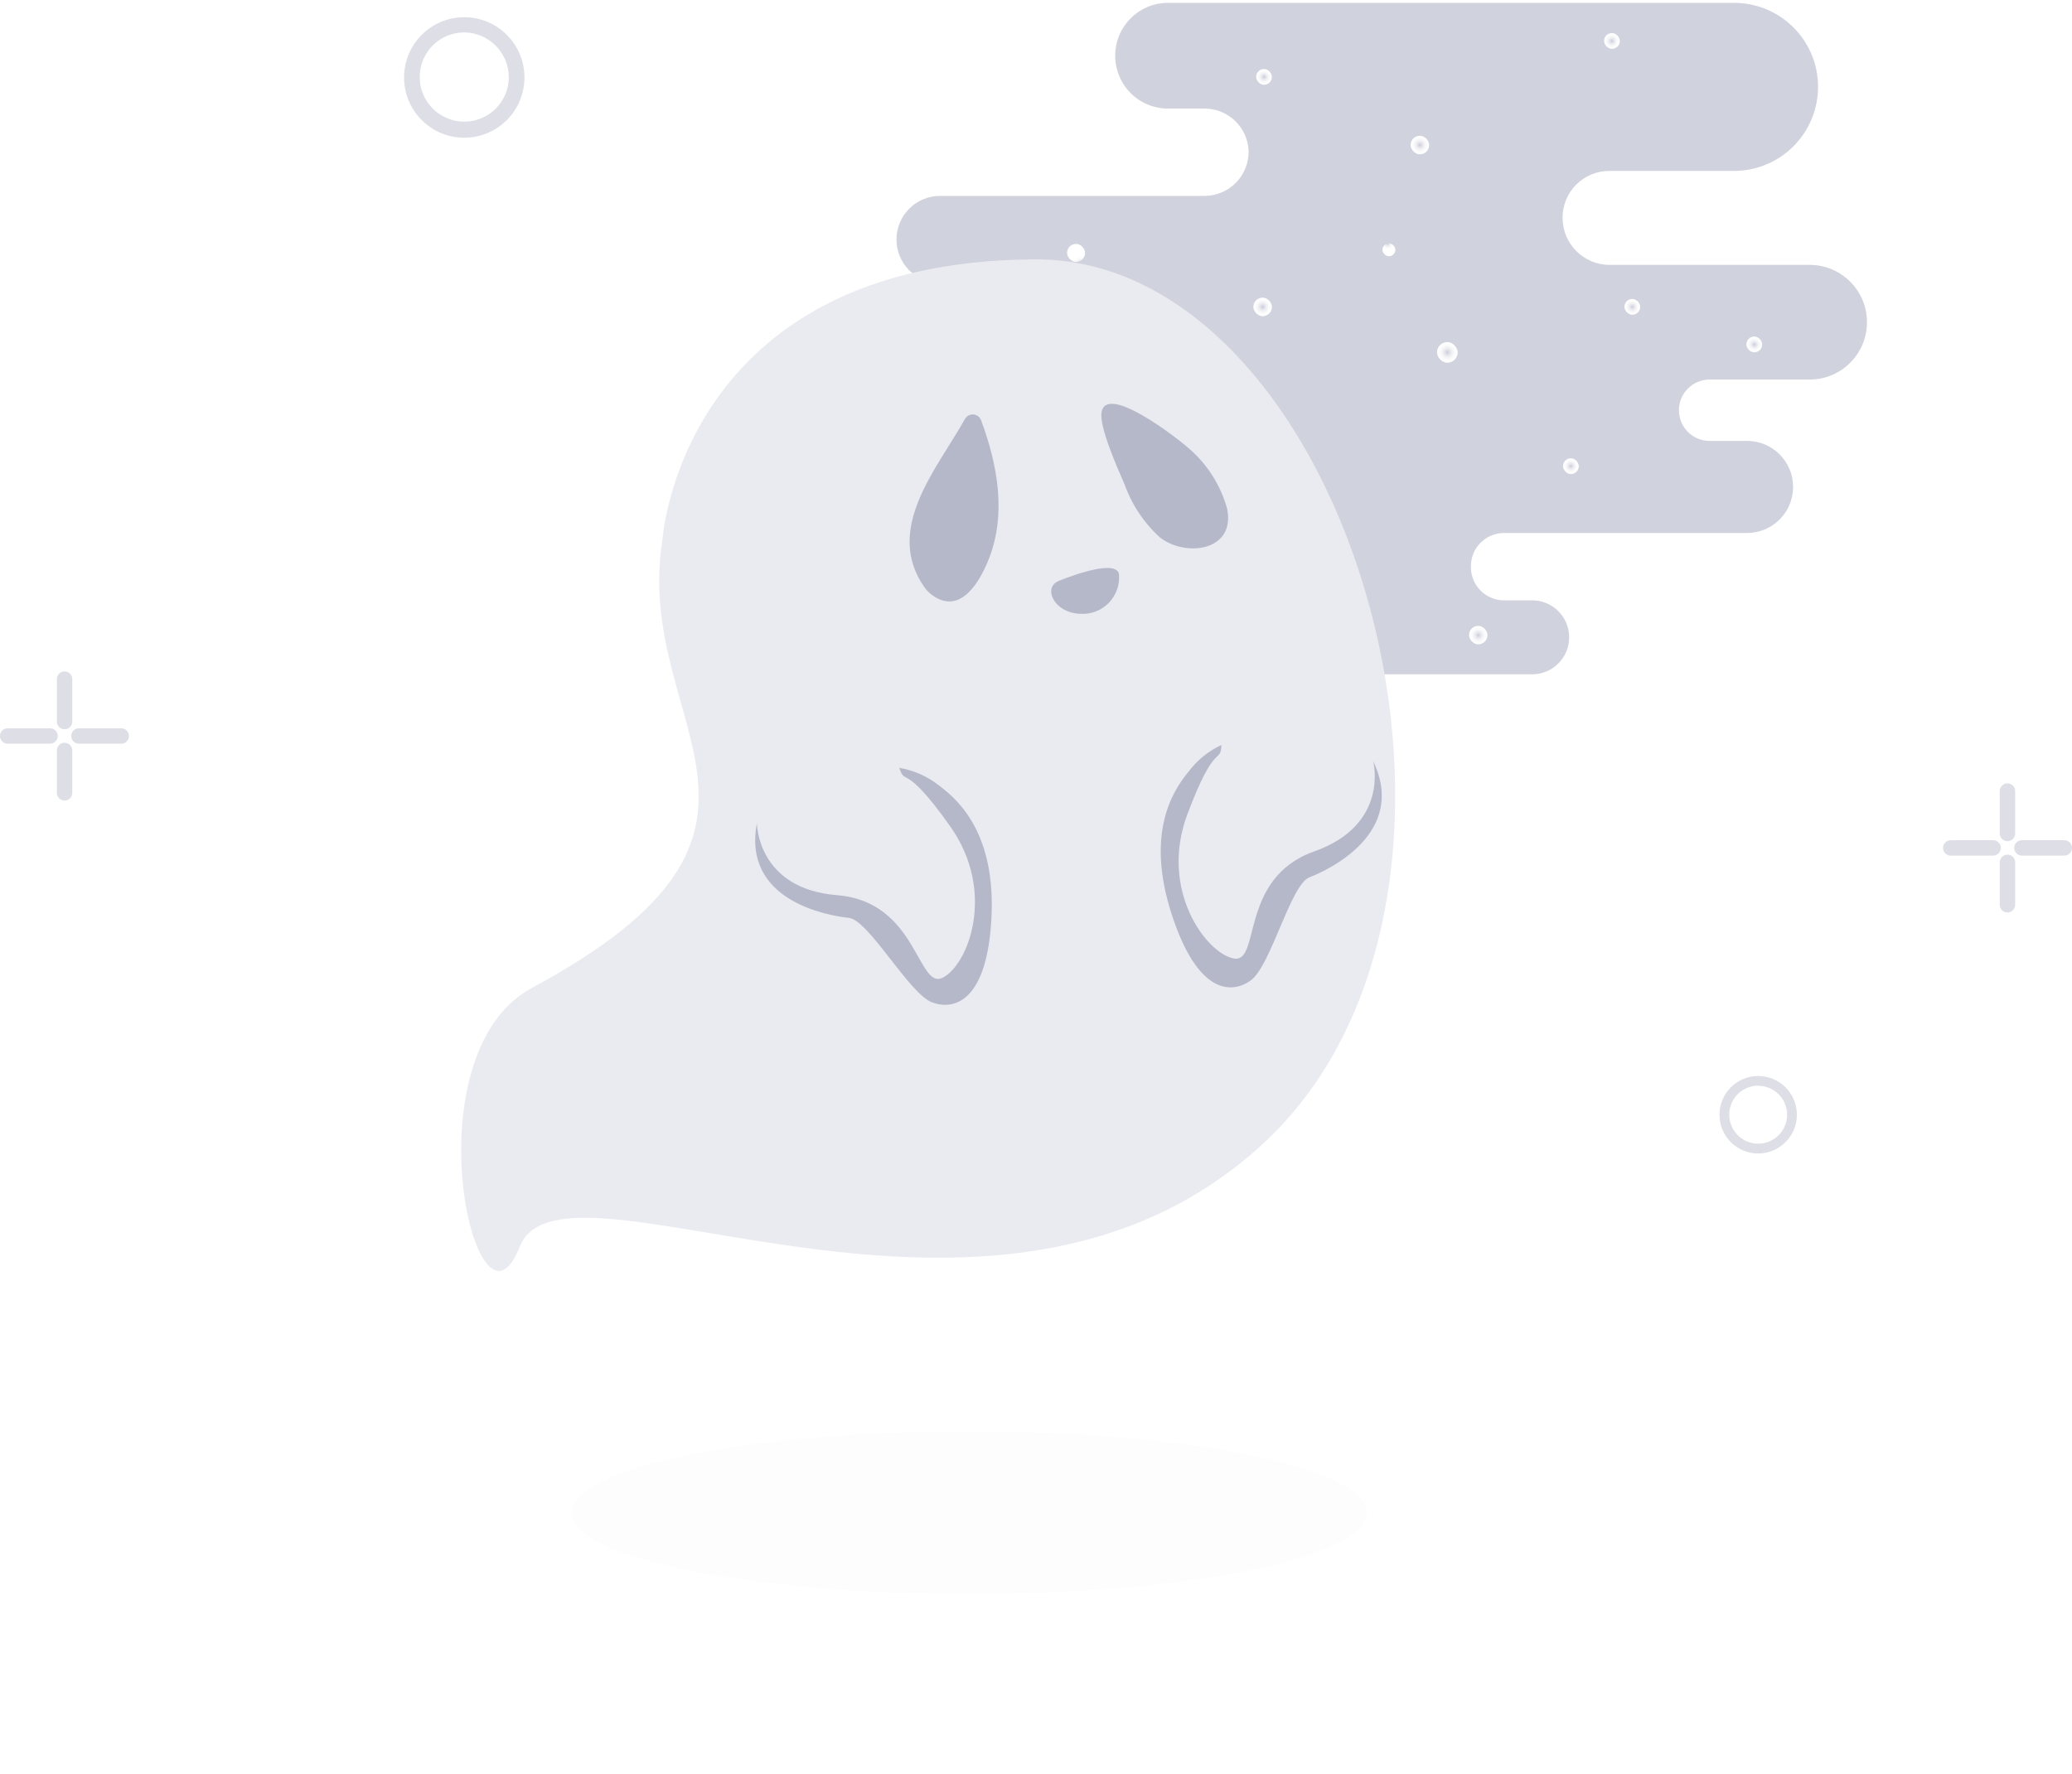
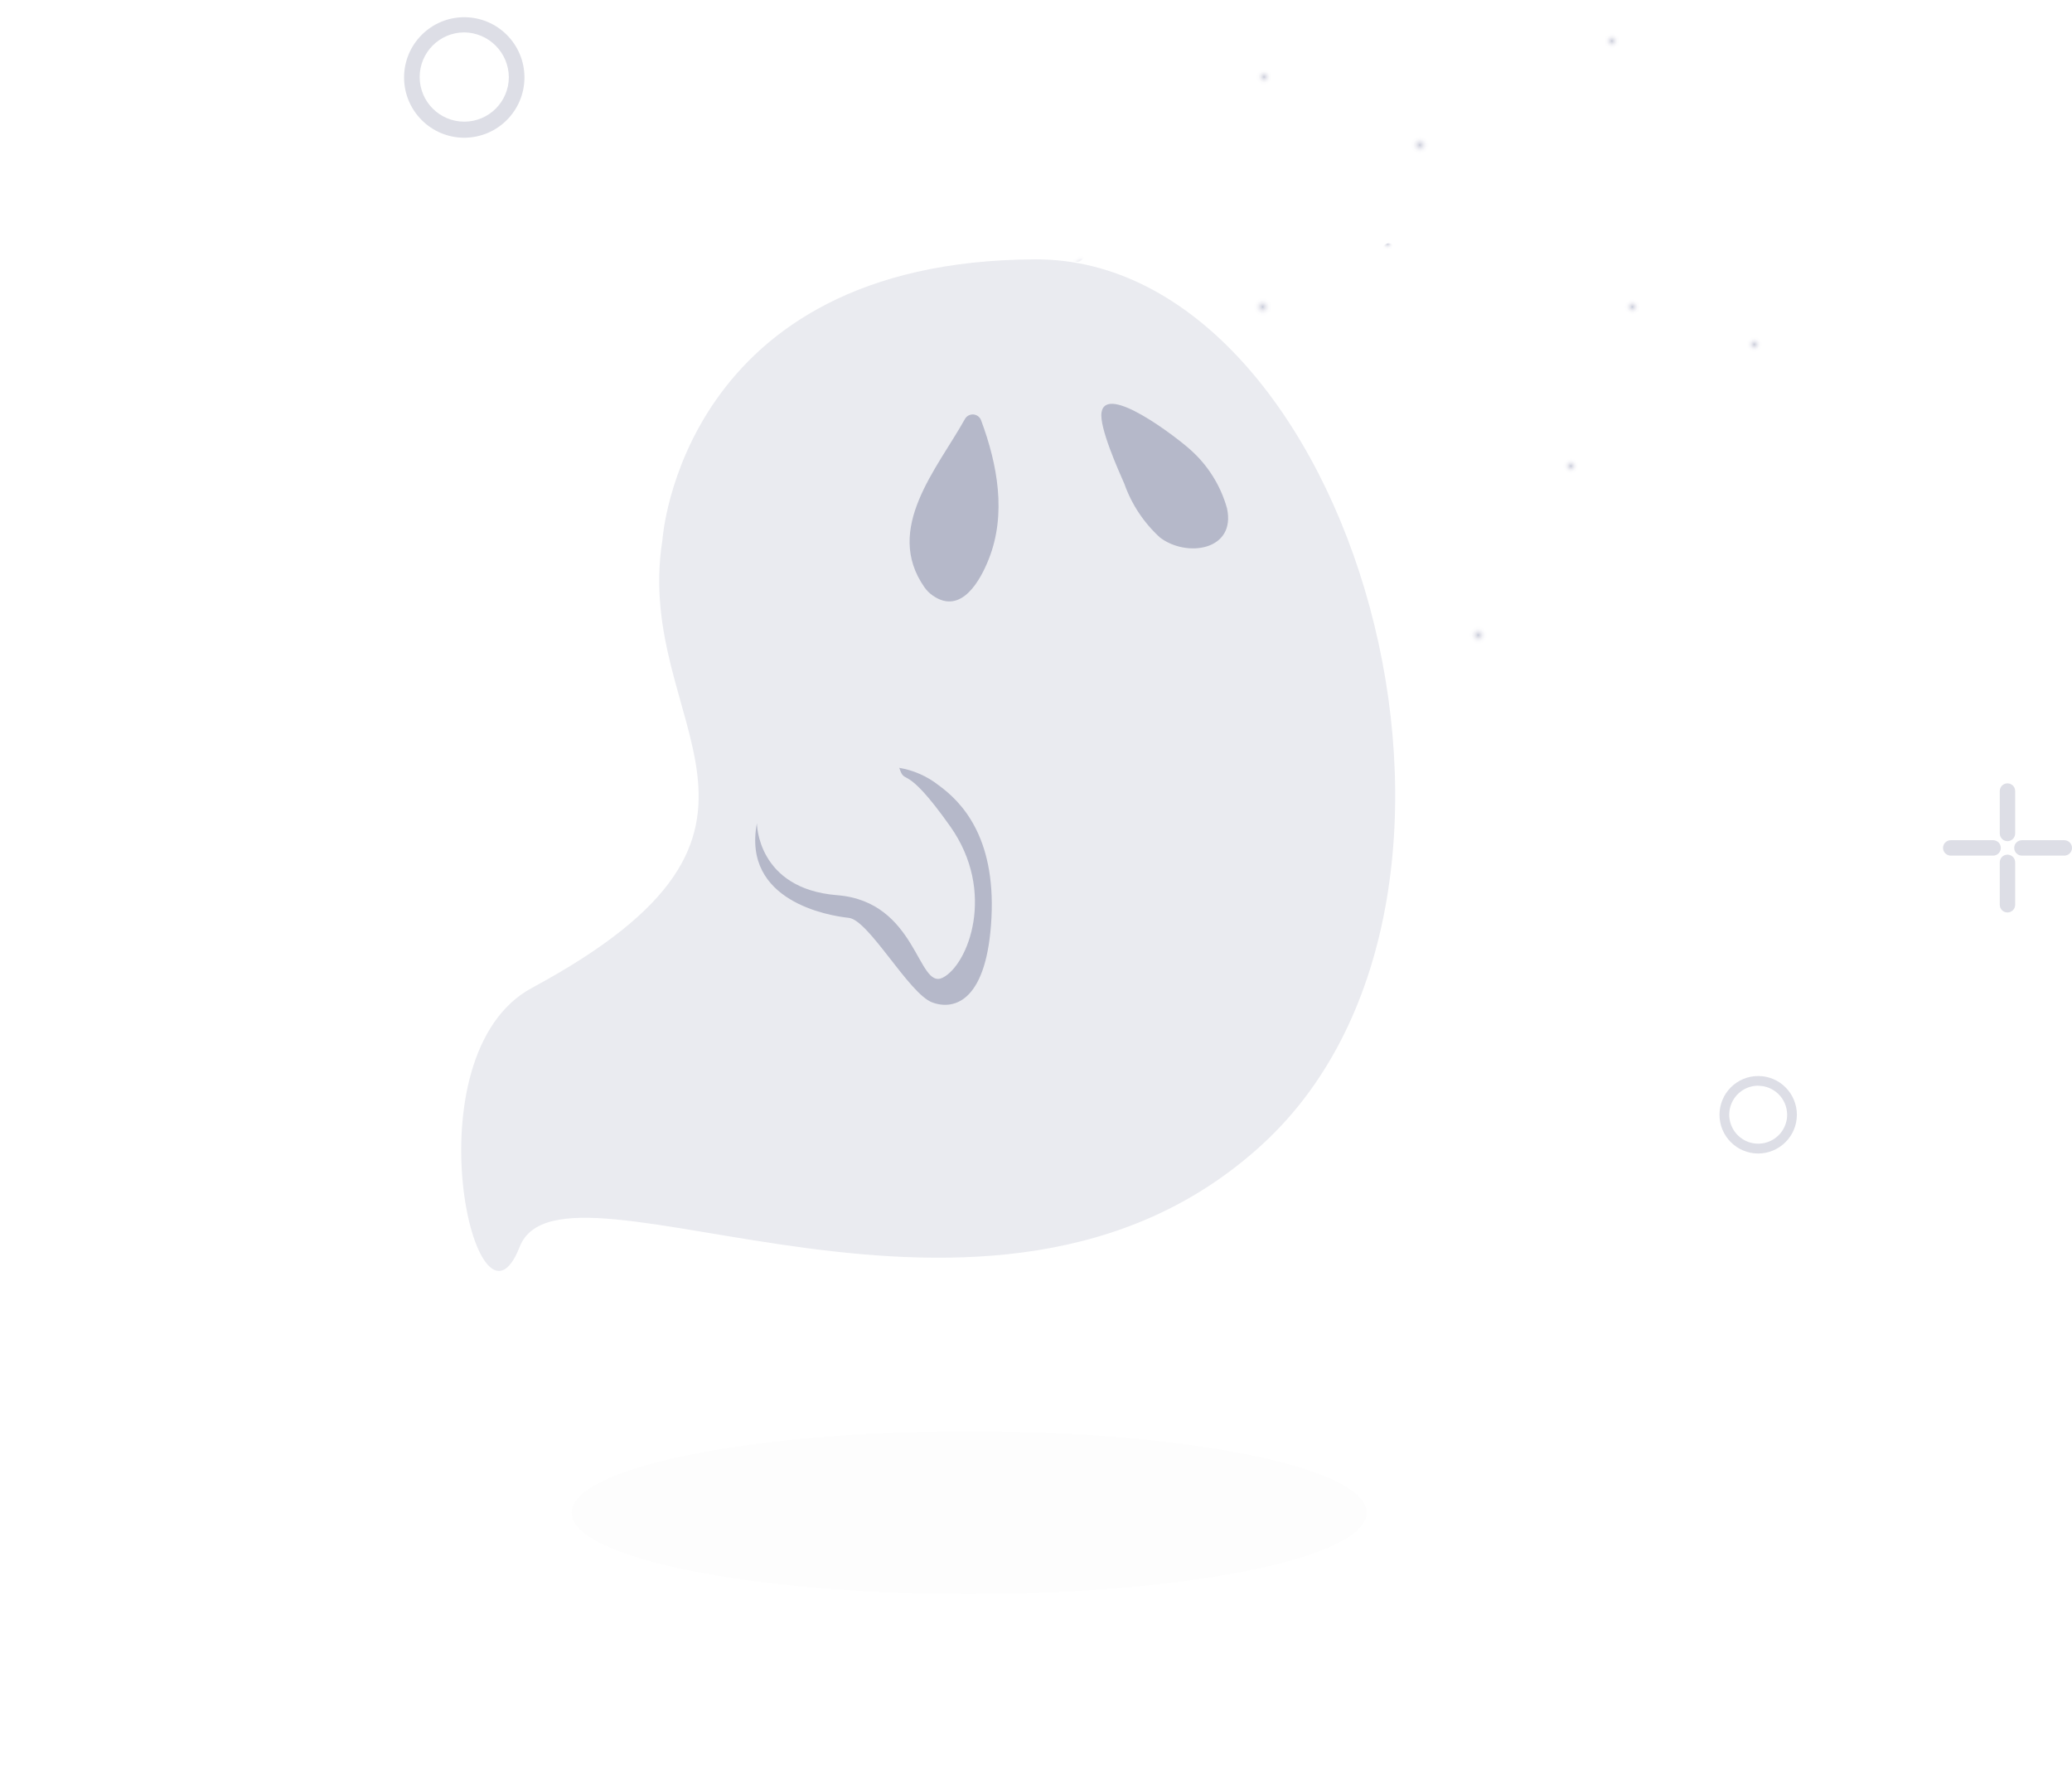
<svg xmlns="http://www.w3.org/2000/svg" width="160" height="137" viewBox="0 0 160 137" fill="none">
  <g style="mix-blend-mode:multiply" filter="url(#filter0_d_1629_3931)">
    <path d="M105.534 116.839C105.534 120.315 91.787 123.124 74.837 123.124C57.887 123.124 44.141 120.315 44.141 116.839C44.141 113.363 57.887 110.554 74.837 110.554C91.787 110.554 105.534 113.363 105.534 116.839Z" fill="black" fill-opacity="0.01" />
  </g>
-   <path d="M116.15 41.169H134.909C136.869 41.169 138.46 39.58 138.464 37.616C138.464 35.65 136.872 34.055 134.909 34.055H132.018C131.39 34.058 130.787 33.809 130.342 33.366C129.898 32.922 129.648 32.319 129.648 31.69C129.645 31.06 129.894 30.454 130.339 30.009C130.785 29.563 131.389 29.314 132.018 29.316H139.743C142.188 29.316 144.169 27.331 144.169 24.884C144.164 22.439 142.184 20.46 139.743 20.46H124.293C122.293 20.46 120.67 18.842 120.66 16.839C120.654 15.873 121.034 14.943 121.717 14.259C122.399 13.576 123.327 13.195 124.293 13.201H133.911C135.637 13.199 137.29 12.509 138.506 11.283C139.722 10.057 140.401 8.397 140.391 6.669C140.368 3.101 137.474 0.221 133.911 0.221H90.186C87.939 0.221 86.118 2.045 86.118 4.295C86.114 5.378 86.54 6.418 87.303 7.186C88.067 7.954 89.104 8.385 90.186 8.385H93.05C94.856 8.406 96.333 9.832 96.419 11.639C96.439 12.551 96.095 13.433 95.462 14.089C94.829 14.745 93.961 15.12 93.05 15.132H72.586C70.731 15.132 69.227 16.638 69.227 18.496C69.224 19.389 69.578 20.246 70.208 20.878C70.839 21.509 71.694 21.863 72.586 21.861H81.659C82.307 21.856 82.93 22.112 83.388 22.571C83.847 23.03 84.102 23.654 84.097 24.303C84.093 24.945 83.833 25.56 83.376 26.01C82.918 26.46 82.3 26.709 81.659 26.703H76.986C74.555 26.721 72.595 28.7 72.595 31.135V31.331C72.595 33.673 74.478 35.578 76.816 35.601C77.321 35.599 77.807 35.798 78.165 36.156C78.524 36.513 78.725 36.999 78.725 37.505V39.299C78.725 39.804 78.926 40.288 79.282 40.645C79.639 41.002 80.123 41.203 80.627 41.203H83.185C84.22 41.217 85.056 42.054 85.069 43.09V44.457C85.069 45.513 84.214 46.37 83.159 46.37H83.014C82.259 46.37 81.535 46.67 81.001 47.205C80.466 47.74 80.166 48.465 80.166 49.222C80.164 49.98 80.463 50.708 80.998 51.244C81.532 51.781 82.258 52.083 83.014 52.083H118.324C119.898 52.078 121.172 50.798 121.172 49.222C121.167 47.648 119.895 46.374 118.324 46.37H116.141C114.728 46.37 113.583 45.223 113.583 43.808C113.562 43.114 113.824 42.441 114.308 41.943C114.792 41.446 115.456 41.166 116.15 41.169Z" fill="#D0D2DD" />
  <rect x="108.928" y="10.486" width="1.433" height="1.435" rx="0.716" fill="url(#paint0_radial_1629_3931)" />
  <rect x="96.999" y="5.328" width="1.219" height="1.221" rx="0.61" fill="url(#paint1_radial_1629_3931)" />
  <rect x="123.866" y="2.552" width="1.219" height="1.221" rx="0.61" fill="url(#paint2_radial_1629_3931)" />
  <rect x="125.436" y="23.09" width="1.219" height="1.221" rx="0.61" fill="url(#paint3_radial_1629_3931)" />
-   <rect x="110.966" y="26.421" width="1.595" height="1.597" rx="0.797" fill="url(#paint4_radial_1629_3931)" />
  <rect x="113.438" y="48.342" width="1.424" height="1.426" rx="0.712" fill="url(#paint5_radial_1629_3931)" />
  <rect x="120.694" y="35.396" width="1.219" height="1.221" rx="0.61" fill="url(#paint6_radial_1629_3931)" />
  <rect x="134.857" y="25.994" width="1.219" height="1.221" rx="0.61" fill="url(#paint7_radial_1629_3931)" />
  <rect x="96.785" y="22.988" width="1.433" height="1.435" rx="0.716" fill="url(#paint8_radial_1629_3931)" />
  <rect x="106.753" y="18.795" width="0.998" height="0.999" rx="0.499" fill="url(#paint9_radial_1629_3931)" />
  <rect x="82.4" y="18.838" width="1.39" height="1.392" rx="0.695" fill="url(#paint10_radial_1629_3931)" />
  <path d="M51.152 41.715C51.152 41.715 52.551 20.127 79.947 20.033C104.368 19.956 118.54 68.983 97.521 88.351C76.503 107.719 43.461 87.77 40.127 96.31C36.793 104.849 31.455 81.476 41.082 76.301C63.994 63.961 48.842 56.173 51.152 41.715Z" fill="#EAEBF0" />
  <path d="M58.449 63.586C58.449 63.586 58.449 68.65 64.648 69.145C70.847 69.64 70.847 76.498 72.799 75.515C74.752 74.533 76.96 68.897 73.379 63.833C69.798 58.769 69.926 60.776 69.44 59.307C70.548 59.493 71.591 59.954 72.475 60.648C74.181 61.886 76.884 64.568 76.56 70.895C76.236 77.223 73.78 78.086 71.989 77.428C70.199 76.771 67.095 71.058 65.543 70.895C63.991 70.733 57.298 69.615 58.449 63.586Z" fill="#B5B8C9" />
-   <path d="M106.037 58.795C106.037 58.795 107.341 63.688 101.484 65.763C95.626 67.838 97.391 74.465 95.25 74.03C93.11 73.594 89.52 68.718 91.678 62.928C93.835 57.138 94.236 59.085 94.321 57.54C93.309 58.011 92.43 58.727 91.763 59.623C90.407 61.254 88.514 64.551 90.475 70.614C92.437 76.677 95.012 76.839 96.572 75.738C98.132 74.636 99.659 68.317 101.117 67.761C102.575 67.207 108.706 64.337 106.037 58.795Z" fill="#B5B8C9" />
  <path d="M75.763 32.47C75.672 32.216 75.442 32.039 75.174 32.015C74.906 31.991 74.649 32.125 74.514 32.359C72.385 36.19 68.215 40.843 71.391 45.369C71.565 45.616 71.781 45.829 72.029 46.001C74.254 47.553 75.734 44.761 76.365 43.154C77.724 39.7 77.034 35.892 75.763 32.47Z" fill="#B5B8C9" />
  <path d="M86.826 37.379C87.388 38.966 88.334 40.389 89.579 41.521C91.632 43.084 95.456 42.525 94.75 39.263C94.253 37.484 93.246 35.89 91.855 34.678C90.832 33.767 85.418 29.587 85.06 31.856C84.878 33.008 86.346 36.283 86.826 37.379Z" fill="#B5B8C9" />
-   <path d="M81.808 44.85C81.808 44.85 86.072 43.066 86.404 44.312C86.489 45.136 86.207 45.956 85.633 46.553C85.06 47.15 84.254 47.464 83.428 47.412C81.348 47.344 80.478 45.329 81.808 44.85Z" fill="#B5B8C9" />
-   <path fill-rule="evenodd" clip-rule="evenodd" d="M4.986 51.862C4.658 51.862 4.392 52.128 4.392 52.456V55.735C4.392 56.063 4.658 56.329 4.986 56.329C5.314 56.329 5.58 56.063 5.58 55.735V52.456C5.58 52.128 5.314 51.862 4.986 51.862ZM4.986 57.369C4.658 57.369 4.392 57.635 4.392 57.963V61.242C4.392 61.57 4.658 61.836 4.986 61.836C5.314 61.836 5.58 61.57 5.58 61.242V57.963C5.58 57.635 5.314 57.369 4.986 57.369ZM9.364 56.254C9.692 56.254 9.959 56.521 9.959 56.849C9.959 57.178 9.692 57.444 9.364 57.444H6.093C5.765 57.444 5.499 57.178 5.499 56.849C5.499 56.521 5.765 56.254 6.093 56.254H9.364ZM4.46 56.849C4.46 56.521 4.194 56.254 3.865 56.254H0.595C0.266 56.254 0 56.521 0 56.849C0 57.178 0.266 57.444 0.595 57.444H3.865C4.194 57.444 4.46 57.178 4.46 56.849Z" fill="#DDDEE6" />
  <path fill-rule="evenodd" clip-rule="evenodd" d="M155.017 60.506C154.689 60.506 154.423 60.772 154.423 61.1V64.378C154.423 64.707 154.689 64.973 155.017 64.973C155.345 64.973 155.611 64.707 155.611 64.378V61.1C155.611 60.772 155.345 60.506 155.017 60.506ZM155.017 66.013C154.689 66.013 154.423 66.279 154.423 66.607V69.885C154.423 70.214 154.689 70.48 155.017 70.48C155.345 70.48 155.611 70.214 155.611 69.885V66.607C155.611 66.279 155.345 66.013 155.017 66.013ZM159.405 64.898C159.733 64.898 160 65.164 160 65.493C160 65.821 159.733 66.088 159.405 66.088H156.131C155.803 66.088 155.537 65.821 155.537 65.493C155.537 65.164 155.803 64.898 156.131 64.898H159.405ZM154.504 65.493C154.504 65.164 154.238 64.898 153.909 64.898H150.636C150.307 64.898 150.041 65.164 150.041 65.493C150.041 65.821 150.307 66.088 150.636 66.088H153.909C154.238 66.088 154.504 65.821 154.504 65.493Z" fill="#DDDEE6" />
  <path fill-rule="evenodd" clip-rule="evenodd" d="M31.203 5.984C31.203 8.555 33.284 10.638 35.85 10.638C38.416 10.635 40.494 8.553 40.498 5.984C40.498 3.414 38.417 1.33 35.85 1.33C33.284 1.33 31.203 3.414 31.203 5.984ZM32.408 5.95C32.408 4.046 33.949 2.502 35.85 2.502C37.742 2.524 39.271 4.055 39.293 5.95C39.293 7.854 37.752 9.397 35.85 9.397C33.949 9.397 32.408 7.854 32.408 5.95Z" fill="#DDDEE6" />
  <path fill-rule="evenodd" clip-rule="evenodd" d="M132.78 86.105C132.78 87.757 134.118 89.097 135.768 89.097C137.416 89.093 138.752 87.756 138.755 86.105C138.755 84.452 137.418 83.112 135.768 83.112C134.118 83.112 132.78 84.452 132.78 86.105ZM133.702 85.241C134.048 84.404 134.864 83.859 135.768 83.859V83.865C136.999 83.869 137.996 84.865 138.004 86.098C138.004 87.004 137.459 87.82 136.623 88.167C135.788 88.513 134.826 88.322 134.187 87.681C133.547 87.041 133.356 86.078 133.702 85.241Z" fill="#DDDEE6" />
  <defs>
    <filter id="filter0_d_1629_3931" x="31.141" y="97.554" width="87.394" height="38.57" filterUnits="userSpaceOnUse" color-interpolation-filters="sRGB">
      <feFlood flood-opacity="0" result="BackgroundImageFix" />
      <feColorMatrix in="SourceAlpha" type="matrix" values="0 0 0 0 0 0 0 0 0 0 0 0 0 0 0 0 0 0 127 0" result="hardAlpha" />
      <feOffset />
      <feGaussianBlur stdDeviation="6.5" />
      <feColorMatrix type="matrix" values="0 0 0 0 0.055 0 0 0 0 0.082 0 0 0 0 0.271 0 0 0 0.08 0" />
      <feBlend mode="normal" in2="BackgroundImageFix" result="effect1_dropShadow_1629_3931" />
      <feBlend mode="normal" in="SourceGraphic" in2="effect1_dropShadow_1629_3931" result="shape" />
    </filter>
    <radialGradient id="paint0_radial_1629_3931" cx="0" cy="0" r="1" gradientUnits="userSpaceOnUse" gradientTransform="translate(109.644 11.203) scale(0.716 0.717)">
      <stop stop-color="#BDCDE1" />
      <stop offset="0.04" stop-color="#CED0DC" />
      <stop offset="0.2" stop-color="#DFE0E8" />
      <stop offset="0.45" stop-color="#F1F1F5" />
      <stop offset="0.71" stop-color="#FCFCFD" />
      <stop offset="1" stop-color="white" />
    </radialGradient>
    <radialGradient id="paint1_radial_1629_3931" cx="0" cy="0" r="1" gradientUnits="userSpaceOnUse" gradientTransform="translate(97.613 5.943) scale(0.614 0.615)">
      <stop stop-color="#BDCDE1" />
      <stop offset="0.04" stop-color="#CED0DC" />
      <stop offset="0.2" stop-color="#DFE0E8" />
      <stop offset="0.45" stop-color="#F1F1F5" />
      <stop offset="0.71" stop-color="#FCFCFD" />
      <stop offset="1" stop-color="white" />
    </radialGradient>
    <radialGradient id="paint2_radial_1629_3931" cx="0" cy="0" r="1" gradientUnits="userSpaceOnUse" gradientTransform="translate(124.472 3.167) scale(0.614 0.615)">
      <stop stop-color="#BDCDE1" />
      <stop offset="0.04" stop-color="#CED0DC" />
      <stop offset="0.2" stop-color="#DFE0E8" />
      <stop offset="0.45" stop-color="#F1F1F5" />
      <stop offset="0.71" stop-color="#FCFCFD" />
      <stop offset="1" stop-color="white" />
    </radialGradient>
    <radialGradient id="paint3_radial_1629_3931" cx="0" cy="0" r="1" gradientUnits="userSpaceOnUse" gradientTransform="translate(126.049 23.705) scale(0.614 0.615)">
      <stop stop-color="#BDCDE1" />
      <stop offset="0.04" stop-color="#CED0DC" />
      <stop offset="0.2" stop-color="#DFE0E8" />
      <stop offset="0.45" stop-color="#F1F1F5" />
      <stop offset="0.71" stop-color="#FCFCFD" />
      <stop offset="1" stop-color="white" />
    </radialGradient>
    <radialGradient id="paint4_radial_1629_3931" cx="0" cy="0" r="1" gradientUnits="userSpaceOnUse" gradientTransform="translate(111.767 27.215) scale(0.802 0.803)">
      <stop stop-color="#BDCDE1" />
      <stop offset="0.04" stop-color="#CED0DC" />
      <stop offset="0.2" stop-color="#DFE0E8" />
      <stop offset="0.45" stop-color="#F1F1F5" />
      <stop offset="0.71" stop-color="#FCFCFD" />
      <stop offset="1" stop-color="white" />
    </radialGradient>
    <radialGradient id="paint5_radial_1629_3931" cx="0" cy="0" r="1" gradientUnits="userSpaceOnUse" gradientTransform="translate(114.155 49.06) scale(0.708 0.709)">
      <stop stop-color="#BDCDE1" />
      <stop offset="0.04" stop-color="#CED0DC" />
      <stop offset="0.2" stop-color="#DFE0E8" />
      <stop offset="0.45" stop-color="#F1F1F5" />
      <stop offset="0.71" stop-color="#FCFCFD" />
      <stop offset="1" stop-color="white" />
    </radialGradient>
    <radialGradient id="paint6_radial_1629_3931" cx="0" cy="0" r="1" gradientUnits="userSpaceOnUse" gradientTransform="translate(121.3 36.002) scale(0.614 0.615)">
      <stop stop-color="#BDCDE1" />
      <stop offset="0.04" stop-color="#CED0DC" />
      <stop offset="0.2" stop-color="#DFE0E8" />
      <stop offset="0.45" stop-color="#F1F1F5" />
      <stop offset="0.71" stop-color="#FCFCFD" />
      <stop offset="1" stop-color="white" />
    </radialGradient>
    <radialGradient id="paint7_radial_1629_3931" cx="0" cy="0" r="1" gradientUnits="userSpaceOnUse" gradientTransform="translate(135.471 26.609) scale(0.614 0.615)">
      <stop stop-color="#BDCDE1" />
      <stop offset="0.04" stop-color="#CED0DC" />
      <stop offset="0.2" stop-color="#DFE0E8" />
      <stop offset="0.45" stop-color="#F1F1F5" />
      <stop offset="0.71" stop-color="#FCFCFD" />
      <stop offset="1" stop-color="white" />
    </radialGradient>
    <radialGradient id="paint8_radial_1629_3931" cx="0" cy="0" r="1" gradientUnits="userSpaceOnUse" gradientTransform="translate(97.501 23.705) scale(0.716 0.717)">
      <stop stop-color="#BDCDE1" />
      <stop offset="0.04" stop-color="#CED0DC" />
      <stop offset="0.2" stop-color="#DFE0E8" />
      <stop offset="0.45" stop-color="#F1F1F5" />
      <stop offset="0.71" stop-color="#FCFCFD" />
      <stop offset="1" stop-color="white" />
    </radialGradient>
    <radialGradient id="paint9_radial_1629_3931" cx="0" cy="0" r="1" gradientUnits="userSpaceOnUse" gradientTransform="translate(107.147 18.809) scale(0.501 0.502)">
      <stop stop-color="#BDCDE1" />
      <stop offset="0.04" stop-color="#CED0DC" />
      <stop offset="0.2" stop-color="#DFE0E8" />
      <stop offset="0.45" stop-color="#F1F1F5" />
      <stop offset="0.71" stop-color="#FCFCFD" />
      <stop offset="1" stop-color="white" />
    </radialGradient>
    <radialGradient id="paint10_radial_1629_3931" cx="0" cy="0" r="1" gradientUnits="userSpaceOnUse" gradientTransform="translate(83.46 20.433) scale(0.695 0.696)">
      <stop stop-color="#BDCDE1" />
      <stop offset="0.04" stop-color="#CED0DC" />
      <stop offset="0.2" stop-color="#DFE0E8" />
      <stop offset="0.45" stop-color="#F1F1F5" />
      <stop offset="0.71" stop-color="#FCFCFD" />
      <stop offset="1" stop-color="white" />
    </radialGradient>
  </defs>
</svg>